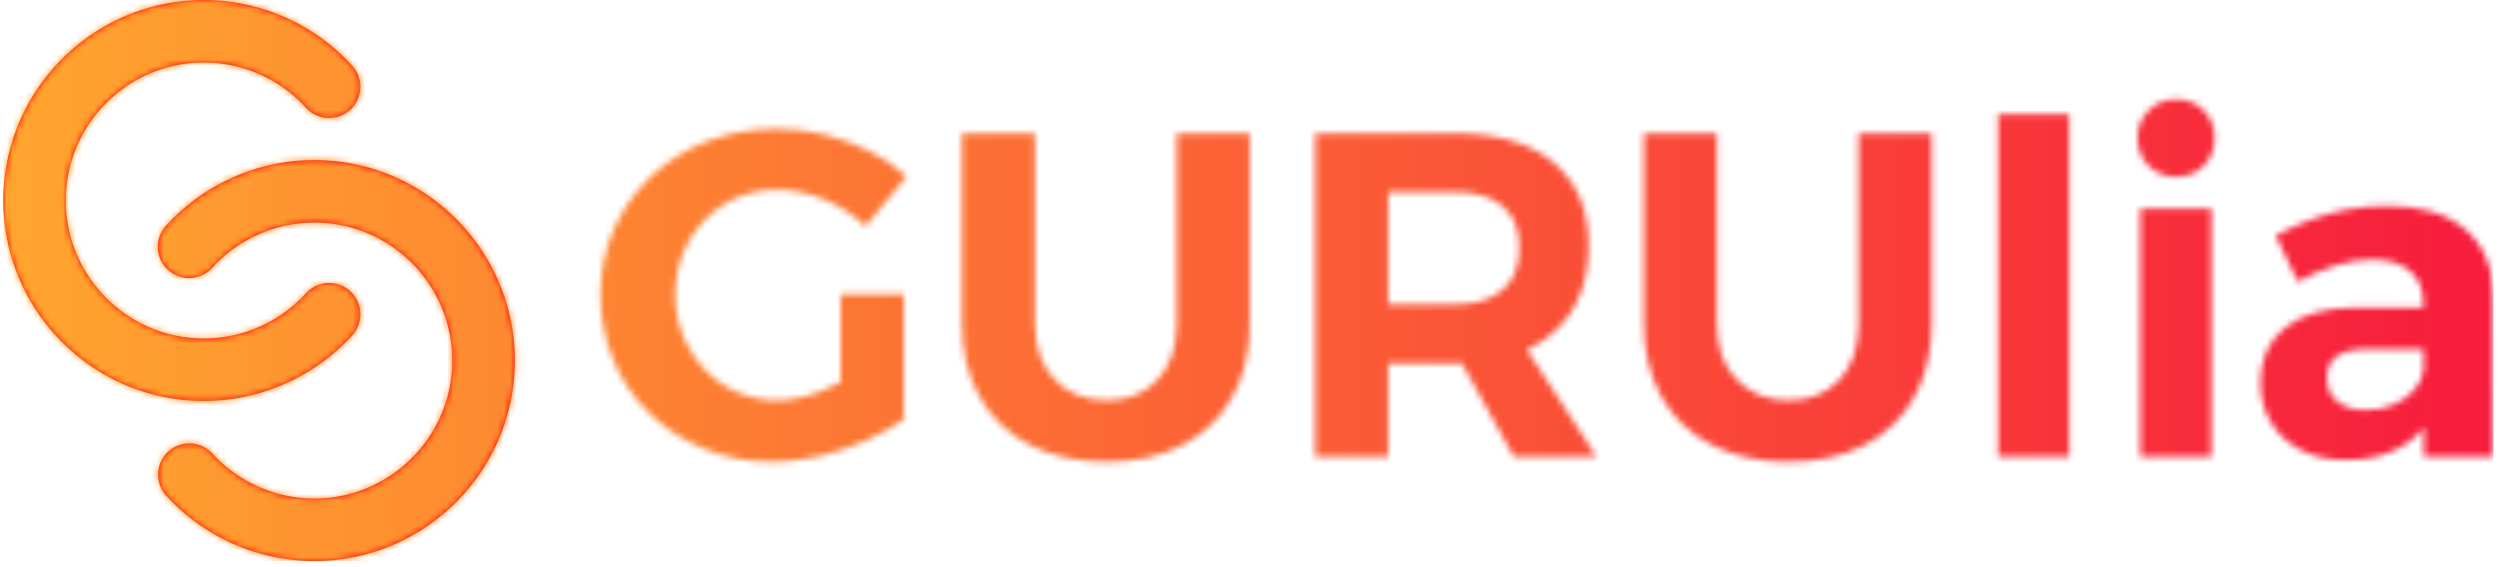
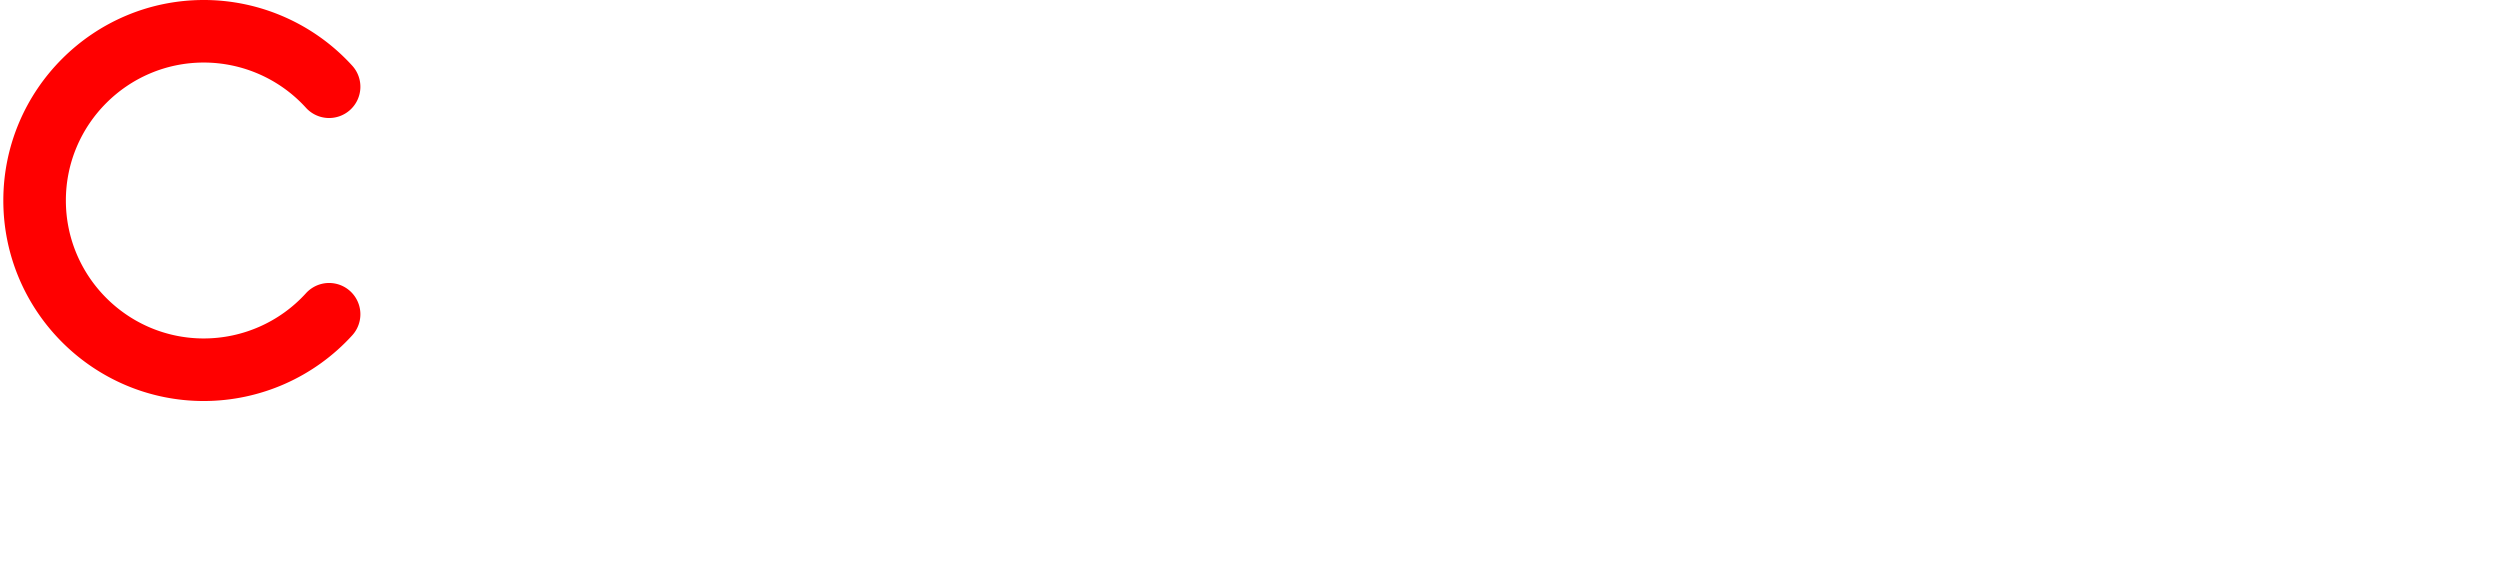
<svg xmlns="http://www.w3.org/2000/svg" version="1.1" width="1500" height="340" viewBox="0 0 1500 340">
  <g transform="matrix(1,0,0,1,-0.909,-1.606)">
    <svg viewBox="0 0 396 90" data-background-color="#ffffff" preserveAspectRatio="xMidYMid meet" height="340" width="1500">
      <g id="tight-bounds" transform="matrix(1,0,0,1,0.24,0.425)">
        <svg viewBox="0 0 395.52 89.11" height="89.11" width="395.52">
          <g>
            <svg viewBox="0 0 520.261 117.214" height="89.11" width="395.52">
              <g transform="matrix(1,0,0,1,124.741,20.743)">
                <svg viewBox="0 0 395.52 75.728" height="75.728" width="395.52">
                  <g id="textblocktransform">
                    <svg viewBox="0 0 395.52 75.728" height="75.728" width="395.52" id="textblock">
                      <g>
                        <svg viewBox="0 0 395.52 75.728" height="75.728" width="395.52">
                          <g transform="matrix(1,0,0,1,0,0)">
                            <svg width="395.52" viewBox="1.35 -38.7 204.99 39.25" height="75.728" data-palette-color="url(#72b9a984-adb3-4b3e-8bb3-dd8fa6f53f32)" />
                          </g>
                        </svg>
                      </g>
                    </svg>
                  </g>
                </svg>
              </g>
              <g>
                <svg viewBox="0 0 106.864 117.214" height="117.214" width="106.864">
                  <g>
                    <svg version="1.1" x="0" y="0" viewBox="13.72 10.206 72.56 79.588" enable-background="new 0 0 100 100" xml:space="preserve" height="117.214" width="106.864" class="icon-icon-0" data-fill-palette-color="accent" id="icon-0">
                      <g fill="#ff0000" data-fill-palette-color="accent">
                        <path d="M42.161 67.091C26.478 67.091 13.72 54.33 13.72 38.648S26.478 10.206 42.161 10.206C50.161 10.206 57.835 13.604 63.217 19.529A4.434 4.434 0 0 1 62.916 25.795 4.44 4.44 0 0 1 56.648 25.494 19.6 19.6 0 0 0 42.16 19.078C31.37 19.078 22.592 27.857 22.592 38.647 22.592 49.439 31.37 58.217 42.16 58.217A19.6 19.6 0 0 0 56.648 51.802 4.437 4.437 0 1 1 63.217 57.769 28.5 28.5 0 0 1 42.161 67.091" fill="#ff0000" data-fill-palette-color="accent" />
                      </g>
                      <g fill="#ff0000" data-fill-palette-color="accent">
-                         <path d="M57.838 89.794A28.5 28.5 0 0 1 36.782 80.471 4.437 4.437 0 0 1 43.349 74.504 19.6 19.6 0 0 0 57.838 80.921C68.63 80.921 77.407 72.143 77.407 61.353S68.63 41.783 57.838 41.783A19.62 19.62 0 0 0 43.349 48.199 4.436 4.436 0 1 1 36.782 42.233 28.5 28.5 0 0 1 57.838 32.911C73.522 32.911 86.28 45.67 86.28 61.353S73.521 89.794 57.838 89.794" fill="#ff0000" data-fill-palette-color="accent" />
-                       </g>
+                         </g>
                    </svg>
                  </g>
                </svg>
              </g>
            </svg>
          </g>
          <defs />
          <mask id="13ba2a50-9400-4dfa-8f4b-df8ec9cb1076">
            <g id="SvgjsG5700">
              <svg viewBox="0 0 395.52 89.11" height="89.11" width="395.52">
                <g>
                  <svg viewBox="0 0 520.261 117.214" height="89.11" width="395.52">
                    <g transform="matrix(1,0,0,1,124.741,20.743)">
                      <svg viewBox="0 0 395.52 75.728" height="75.728" width="395.52">
                        <g id="SvgjsG5699">
                          <svg viewBox="0 0 395.52 75.728" height="75.728" width="395.52" id="SvgjsSvg5698">
                            <g>
                              <svg viewBox="0 0 395.52 75.728" height="75.728" width="395.52">
                                <g transform="matrix(1,0,0,1,0,0)">
                                  <svg width="395.52" viewBox="1.35 -38.7 204.99 39.25" height="75.728" data-palette-color="url(#72b9a984-adb3-4b3e-8bb3-dd8fa6f53f32)">
-                                     <path d="M34.5-30.35L30.05-24.95Q28.15-26.8 25.58-27.85 23-28.9 20.45-28.9L20.45-28.9Q18.1-28.9 16.1-28.03 14.1-27.15 12.6-25.6 11.1-24.05 10.28-22 9.45-19.95 9.45-17.55L9.45-17.55Q9.45-15.15 10.3-13.08 11.15-11 12.65-9.43 14.15-7.85 16.15-6.98 18.15-6.1 20.5-6.1L20.5-6.1Q22.65-6.1 25.15-7.05 27.65-8 29.7-9.6L29.7-9.6 34.2-4.05Q32.35-2.75 29.98-1.7 27.6-0.65 25-0.05 22.4 0.55 20 0.55L20 0.55Q16 0.55 12.63-0.83 9.25-2.2 6.7-4.65 4.15-7.1 2.75-10.43 1.35-13.75 1.35-17.55L1.35-17.55Q1.35-21.35 2.8-24.63 4.25-27.9 6.83-30.35 9.4-32.8 12.9-34.15 16.4-35.5 20.45-35.5L20.45-35.5Q23.05-35.5 25.6-34.88 28.15-34.25 30.45-33.1 32.75-31.95 34.5-30.35L34.5-30.35ZM27.35-4.05L27.35-17.6 34.2-17.6 34.2-4.05 27.35-4.05ZM48.4-35L48.4-14.4Q48.4-10.55 50.55-8.33 52.7-6.1 56.2-6.1L56.2-6.1Q59.6-6.1 61.67-8.33 63.75-10.55 63.75-14.4L63.75-14.4 63.75-35 71.65-35 71.65-14.4Q71.65-9.85 69.77-6.48 67.9-3.1 64.42-1.28 60.95 0.55 56.15 0.55L56.15 0.55Q51.35 0.55 47.82-1.28 44.3-3.1 42.4-6.48 40.5-9.85 40.5-14.4L40.5-14.4 40.5-35 48.4-35ZM78.75-35L93.95-35Q100.8-35 104.57-31.83 108.35-28.65 108.35-22.9L108.35-22.9Q108.35-16.85 104.57-13.48 100.8-10.1 93.95-10.1L93.95-10.1 86.65-10.1 86.65 0 78.75 0 78.75-35ZM86.65-16.5L93.95-16.5Q97.2-16.5 99.02-18.03 100.85-19.55 100.85-22.65L100.85-22.65Q100.85-25.65 99.02-27.15 97.2-28.65 93.95-28.65L93.95-28.65 86.65-28.65 86.65-16.5ZM100.25 0L93-13.05 100.7-13.05 109.2 0 100.25 0ZM122.24-35L122.24-14.4Q122.24-10.55 124.39-8.33 126.54-6.1 130.04-6.1L130.04-6.1Q133.44-6.1 135.52-8.33 137.59-10.55 137.59-14.4L137.59-14.4 137.59-35 145.49-35 145.49-14.4Q145.49-9.85 143.62-6.48 141.74-3.1 138.27-1.28 134.79 0.55 129.99 0.55L129.99 0.55Q125.19 0.55 121.67-1.28 118.14-3.1 116.24-6.48 114.34-9.85 114.34-14.4L114.34-14.4 114.34-35 122.24-35ZM152.69 0L152.69-37.1 160.39-37.1 160.39 0 152.69 0ZM168.09 0L168.09-26.85 175.79-26.85 175.79 0 168.09 0ZM171.94-38.7L171.94-38.7Q173.79-38.7 174.96-37.5 176.14-36.3 176.14-34.5L176.14-34.5Q176.14-32.7 174.96-31.5 173.79-30.3 171.94-30.3L171.94-30.3Q170.19-30.3 168.99-31.5 167.79-32.7 167.79-34.5L167.79-34.5Q167.79-36.3 168.99-37.5 170.19-38.7 171.94-38.7ZM199.54-11.65L192.69-11.65Q190.49-11.65 189.39-10.9 188.29-10.15 188.29-8.5L188.29-8.5Q188.29-6.9 189.41-5.98 190.54-5.05 192.49-5.05L192.49-5.05Q194.19-5.05 195.51-5.63 196.84-6.2 197.71-7.18 198.59-8.15 198.79-9.45L198.79-9.45 199.94-5.15Q198.79-2.45 196.34-1.05 193.89 0.35 190.34 0.35L190.34 0.35Q187.49 0.35 185.41-0.75 183.34-1.85 182.21-3.75 181.09-5.65 181.09-8.05L181.09-8.05Q181.09-11.8 183.74-13.95 186.39-16.1 191.34-16.15L191.34-16.15 199.54-16.15 199.54-11.65ZM198.79 0L198.74-16.65Q198.74-18.85 197.31-20.1 195.89-21.35 193.14-21.35L193.14-21.35Q191.34-21.35 189.29-20.73 187.24-20.1 185.14-18.95L185.14-18.95 182.74-23.95Q184.74-25 186.64-25.7 188.54-26.4 190.54-26.78 192.54-27.15 194.89-27.15L194.89-27.15Q200.34-27.15 203.29-24.6 206.24-22.05 206.29-17.55L206.29-17.55 206.34 0 198.79 0Z" opacity="1" transform="matrix(1,0,0,1,0,0)" fill="white" class="wordmark-text-0" id="SvgjsPath5697" />
-                                   </svg>
+                                     </svg>
                                </g>
                              </svg>
                            </g>
                          </svg>
                        </g>
                      </svg>
                    </g>
                    <g>
                      <svg viewBox="0 0 106.864 117.214" height="117.214" width="106.864">
                        <g>
                          <svg version="1.1" x="0" y="0" viewBox="13.72 10.206 72.56 79.588" enable-background="new 0 0 100 100" xml:space="preserve" height="117.214" width="106.864" class="icon-icon-0" data-fill-palette-color="accent" id="SvgjsSvg5696">
                            <g fill="black">
                              <path d="M42.161 67.091C26.478 67.091 13.72 54.33 13.72 38.648S26.478 10.206 42.161 10.206C50.161 10.206 57.835 13.604 63.217 19.529A4.434 4.434 0 0 1 62.916 25.795 4.44 4.44 0 0 1 56.648 25.494 19.6 19.6 0 0 0 42.16 19.078C31.37 19.078 22.592 27.857 22.592 38.647 22.592 49.439 31.37 58.217 42.16 58.217A19.6 19.6 0 0 0 56.648 51.802 4.437 4.437 0 1 1 63.217 57.769 28.5 28.5 0 0 1 42.161 67.091" fill="black" />
                            </g>
                            <g fill="black">
-                               <path d="M57.838 89.794A28.5 28.5 0 0 1 36.782 80.471 4.437 4.437 0 0 1 43.349 74.504 19.6 19.6 0 0 0 57.838 80.921C68.63 80.921 77.407 72.143 77.407 61.353S68.63 41.783 57.838 41.783A19.62 19.62 0 0 0 43.349 48.199 4.436 4.436 0 1 1 36.782 42.233 28.5 28.5 0 0 1 57.838 32.911C73.522 32.911 86.28 45.67 86.28 61.353S73.521 89.794 57.838 89.794" fill="black" />
-                             </g>
+                               </g>
                          </svg>
                        </g>
                      </svg>
                    </g>
                  </svg>
                </g>
                <defs>
                  <mask />
                </defs>
              </svg>
-               <rect width="395.52" height="89.11" fill="black" stroke="none" visibility="hidden" />
            </g>
          </mask>
          <linearGradient x1="0" x2="1" y1="0.5" y2="0.5" id="72b9a984-adb3-4b3e-8bb3-dd8fa6f53f32">
            <stop stop-color="#ffa62e" offset="0" />
            <stop stop-color="#f71b3d" offset="1" />
          </linearGradient>
-           <rect width="395.52" height="89.15" fill="url(#72b9a984-adb3-4b3e-8bb3-dd8fa6f53f32)" mask="url(#13ba2a50-9400-4dfa-8f4b-df8ec9cb1076)" data-fill-palette-color="primary" />
        </svg>
        <rect width="395.52" height="89.11" fill="none" stroke="none" visibility="hidden" />
      </g>
    </svg>
  </g>
</svg>